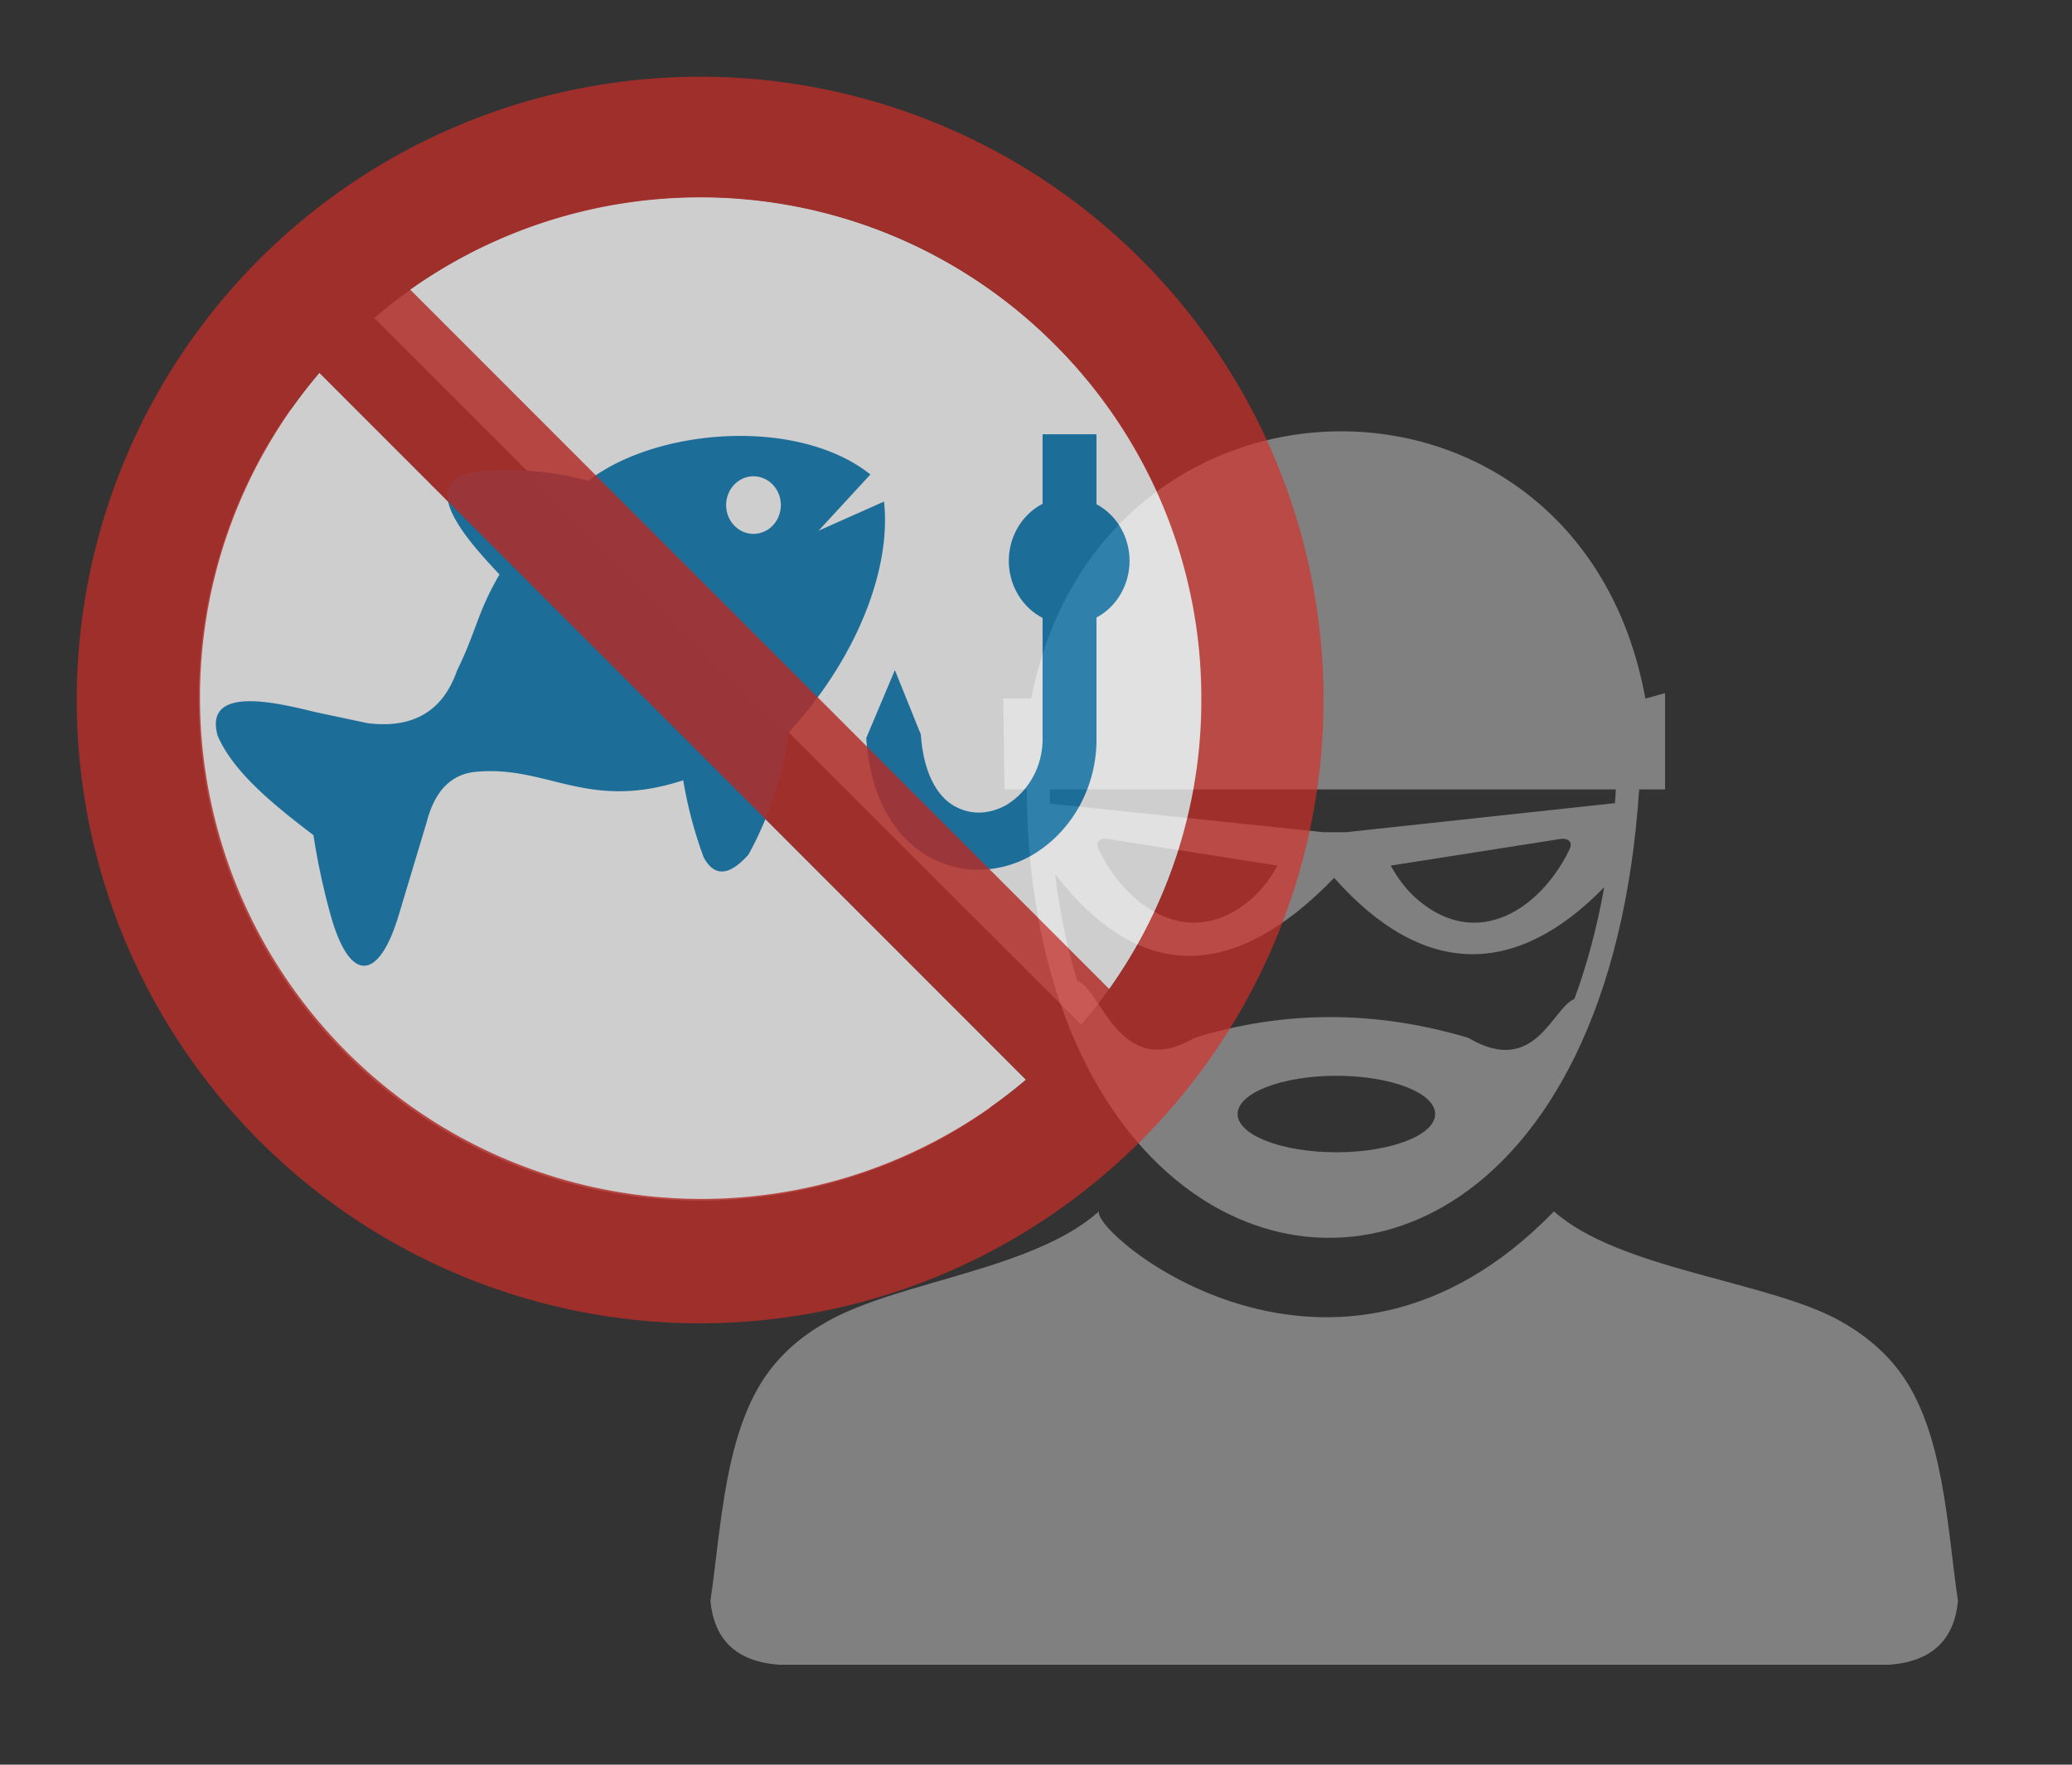
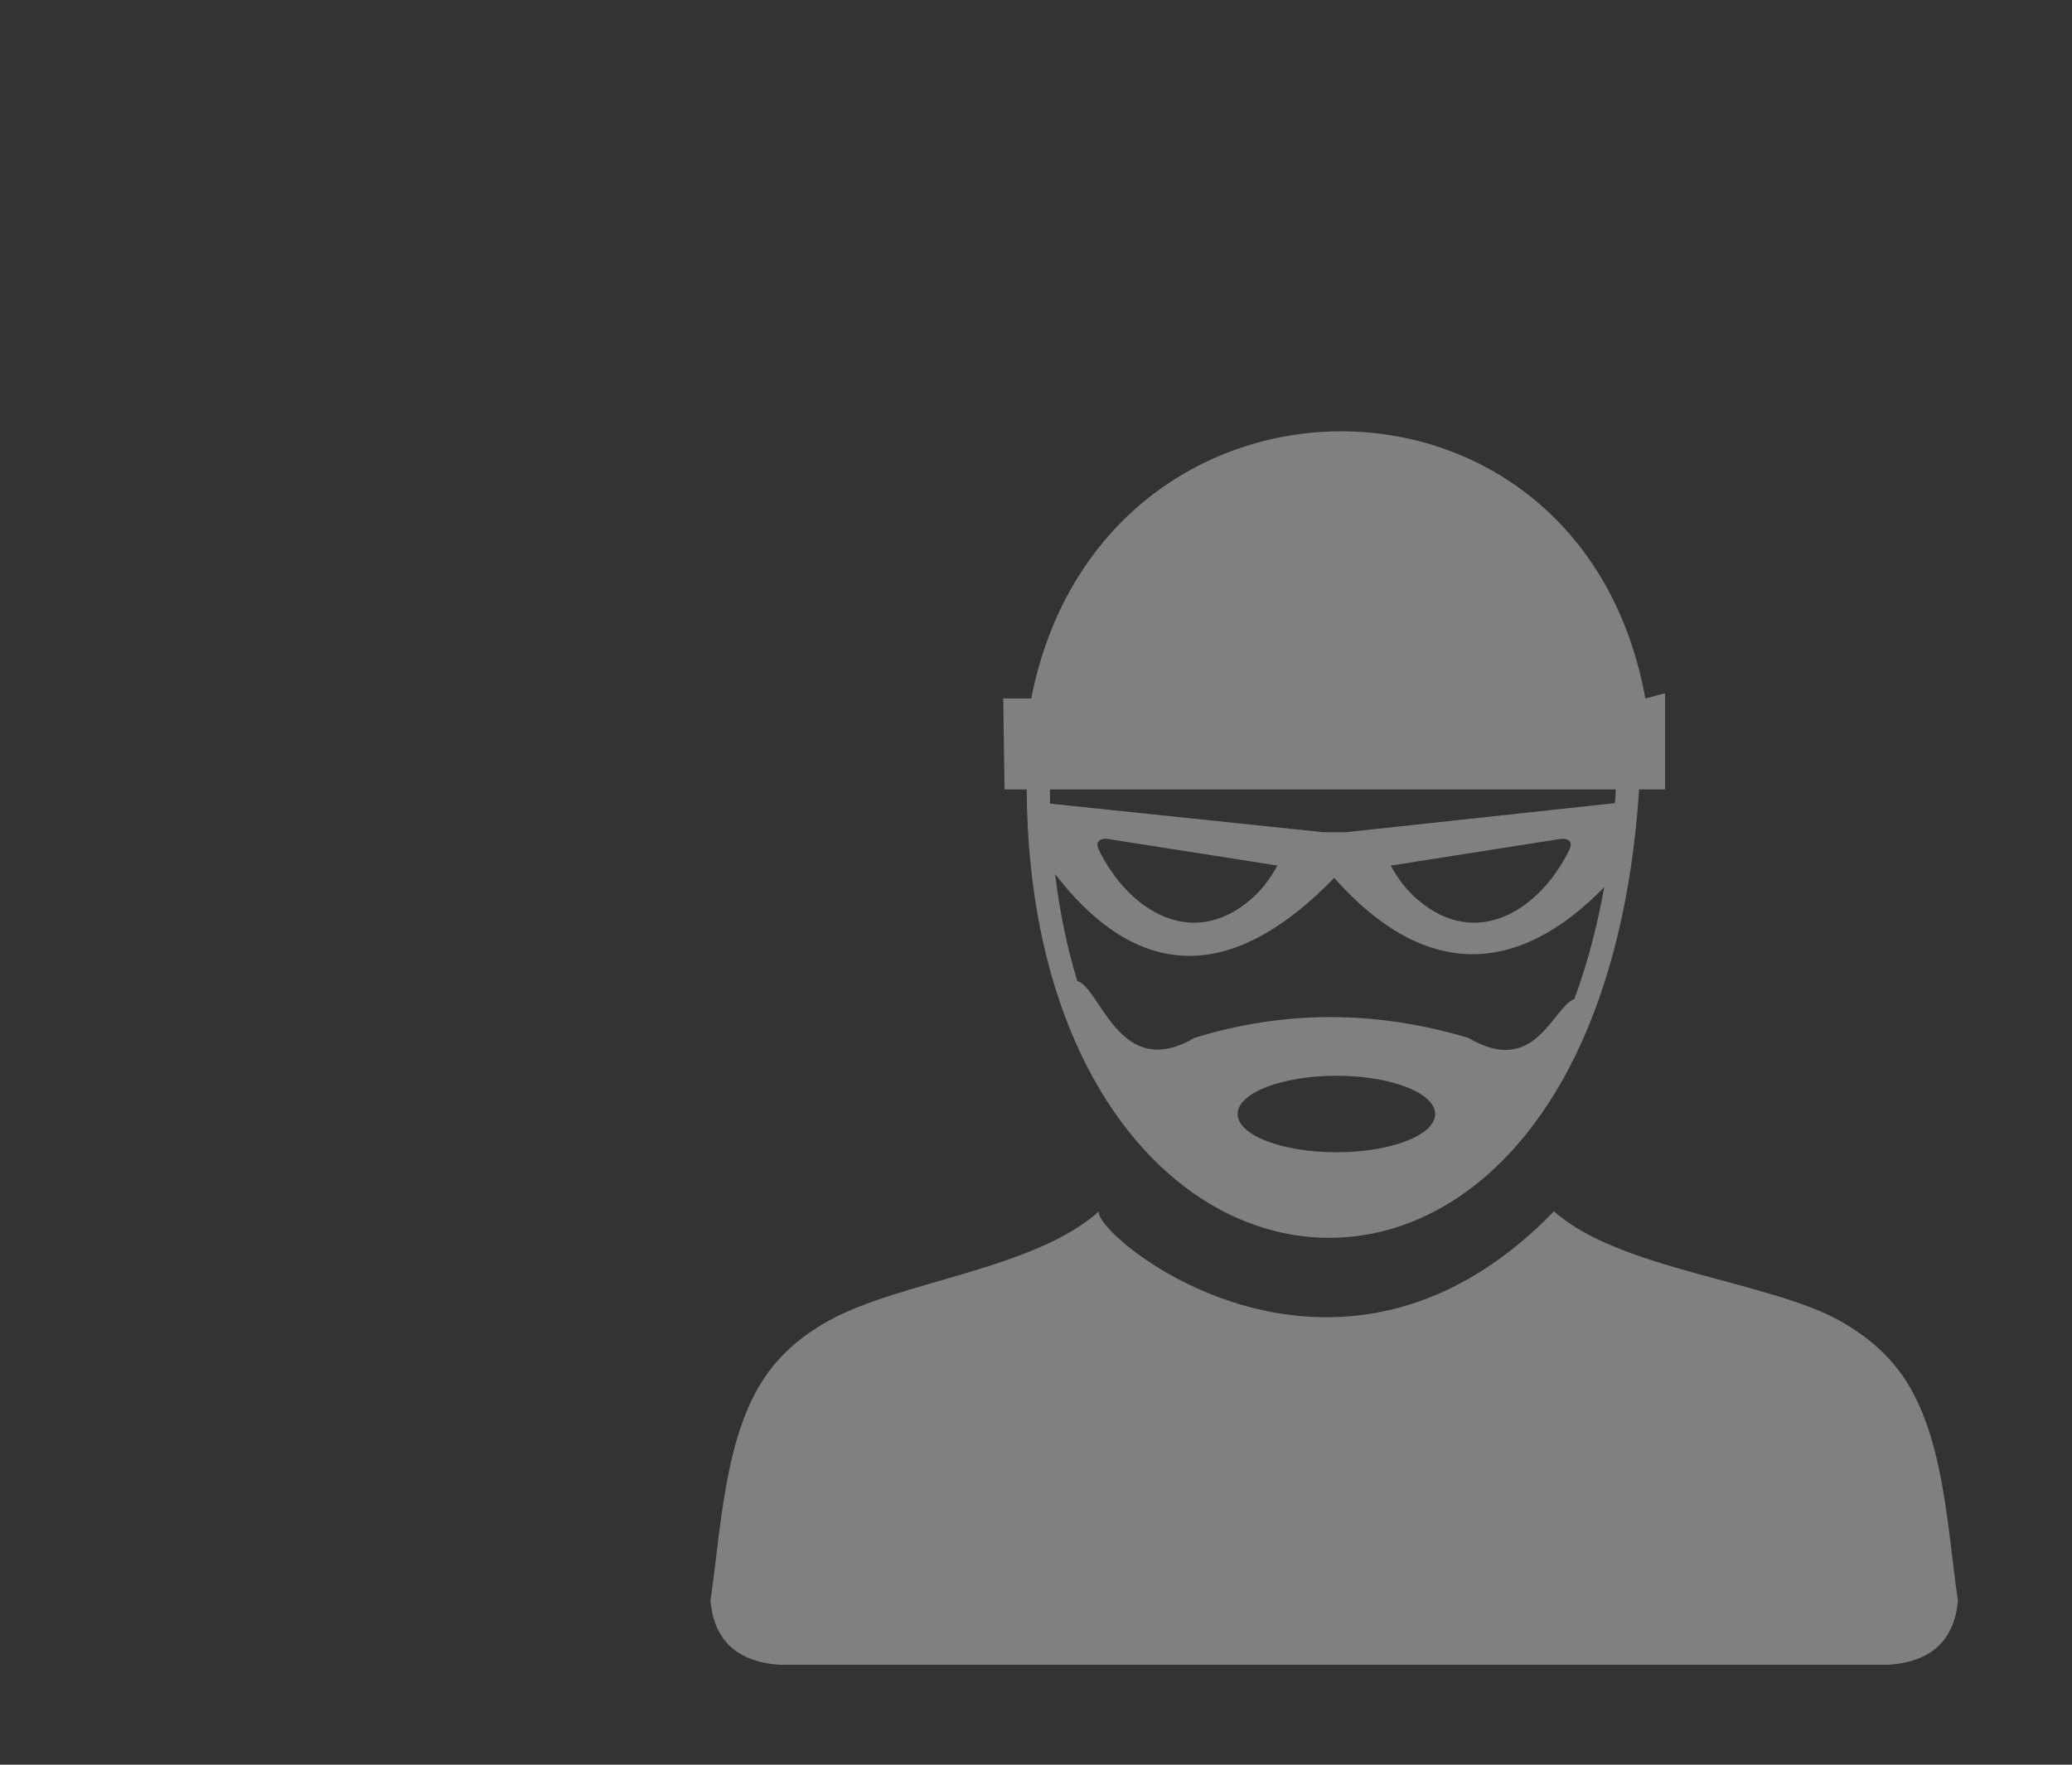
<svg xmlns="http://www.w3.org/2000/svg" preserveAspectRatio="xMidYMid meet" viewBox="-2 -2 54 46">
  <rect x="-2" y="-2" width="54" height="46" fill="#333333" stroke="none" />
  <defs id="defs1">
    <style id="style1">.cls-1{fill:#fff;}.cls-2{fill-rule:evenodd;}.cls-3{fill:#d92d27;}</style>
  </defs>
  <g id="layer1" transform="translate(-90.325,-130.761)">
    <path class="st0" d="m 114.471,146.968 0.034,2.371 h 0.577 c 0.034,5.226 1.897,8.8 4.331,10.515 1.037,0.73 2.178,1.124 3.331,1.169 1.156,0.045 2.318,-0.259 3.395,-0.929 2.495,-1.55 4.532,-5.075 4.905,-10.755 h 0.675 v -2.508 l -0.513,0.138 c -1.699,-9.35 -14.2,-9.223 -16.005,0 z m 2.495,13.369 c -0.196,0.579 6.13,5.911 11.859,0 1.683,1.513 5.593,1.818 7.448,2.852 0.585,0.325 1.117,0.743 1.543,1.304 1.175,1.55 1.251,4.069 1.537,5.998 -0.095,1 -0.661,1.577 -1.781,1.664 h -14.354 -14.597 c -1.119,-0.085 -1.685,-0.661 -1.781,-1.664 0.286,-1.929 0.365,-4.448 1.537,-5.998 0.426,-0.564 0.955,-0.979 1.543,-1.304 1.855,-1.032 5.363,-1.336 7.046,-2.852 z m -1.273,-10.628 7.128,0.746 h 0.572 l 7.019,-0.759 c 0.011,-0.119 0.018,-0.235 0.026,-0.357 h -14.751 c 0,0.127 0.003,0.249 0.005,0.37 z m 14.441,2.178 c -2.275,2.336 -4.694,2.402 -7.038,-0.243 -2.548,2.635 -5.016,2.82 -7.273,-0.098 0.122,1.011 0.318,1.939 0.579,2.786 0.616,0.188 1.093,2.633 3.056,1.482 2.312,-0.714 4.688,-0.728 7.133,0 1.741,1.032 2.183,-0.778 2.765,-1.013 0.32,-0.865 0.585,-1.836 0.778,-2.913 z m -4.847,0.339 c -0.278,-0.235 -0.516,-0.534 -0.717,-0.902 l 4.249,-0.667 c 0.122,-0.018 0.304,-0.074 0.405,0.026 0.05,0.05 0.048,0.132 -0.003,0.238 -0.765,1.556 -2.4,2.606 -3.934,1.304 z m -4.387,0 c 0.278,-0.235 0.516,-0.534 0.717,-0.902 l -4.249,-0.667 c -0.122,-0.018 -0.304,-0.074 -0.405,0.026 -0.05,0.05 -0.048,0.132 0.003,0.238 0.765,1.556 2.4,2.606 3.934,1.304 z m 2.254,4.577 c 1.423,0 2.574,0.447 2.574,0.997 0,0.55 -1.154,0.997 -2.574,0.997 -1.423,0 -2.574,-0.447 -2.574,-0.997 0,-0.55 1.154,-0.997 2.574,-0.997 z" id="path1-2" style="fill:#808080;stroke-width:0.265" />
    <g id="g1" transform="matrix(0.265,0,0,0.265,90.289,130.692)" style="opacity:0.76">
-       <path class="cls-1" d="M 21.2,32.93 90,101.68 A 49.29,49.29 0 0 1 12.13,61.44 v 0 A 49.12,49.12 0 0 1 21.2,32.93 Z M 98.92,93.5 29.39,24 a 49.25,49.25 0 0 1 66.92,2.61 49.23,49.23 0 0 1 2.61,66.89 z" id="path1" />
-       <path class="cls-1" d="M 24,29.38 93.49,98.92 A 49.31,49.31 0 0 1 24,29.38 Z M 101.68,90 32.92,21.2 a 49.24,49.24 0 0 1 63.38,5.37 49,49 0 0 1 14.45,34.87 v 0 A 49.12,49.12 0 0 1 101.68,90 Z" id="path2" />
-       <path class="cls-2" d="m 73.093,44.916 5.096,-5.531 C 71.096,33.735 57.215,34.774 50.417,40.018 a 29.997,31.572 0 0 0 -9.976,-0.968 c -8.092,0.37 -1.305,7.394 1.271,10.178 -2.168,3.691 -2.27,5.567 -4.177,9.449 -1.441,4.121 -4.46,5.71 -8.785,5.172 l -4.79,-1.015 c -2.531,-0.538 -11.52,-3.261 -9.965,2.258 1.566,3.584 5.38,6.69 9.42,9.772 a 62.309,65.582 0 0 0 1.578,7.454 c 1.884,7.167 4.812,7.072 6.81,0.406 l 2.747,-9.138 c 0.84,-3.285 2.61,-4.778 4.903,-4.957 6.991,-0.645 10.93,3.918 20.327,0.836 a 38.328,40.34 0 0 0 2.009,7.574 c 0.976,1.816 2.383,1.995 4.404,-0.251 a 32.233,33.926 0 0 0 3.972,-12.041 c 6.991,-7.633 10.067,-16.389 9.363,-22.697 z m 27.33,-9.485 v 6.881 a 5.936,6.248 0 0 1 0,11.145 v 11.766 a 12.394,13.045 0 0 1 -6.378,11.635 11.123,11.707 0 0 1 -4.801,1.398 10.215,10.751 0 0 1 -4.96,-1.087 C 80.879,75.425 78.201,71.567 77.781,65.307 l 2.815,-6.678 2.554,6.331 c 0.272,3.954 1.725,6.295 3.541,7.167 a 5.062,5.328 0 0 0 2.372,0.514 5.936,6.248 0 0 0 2.508,-0.753 7.116,7.49 0 0 0 3.552,-6.666 v 0 -11.731 a 5.936,6.248 0 0 1 0,-11.217 v -6.845 z m -33.039,4.229 a 2.69,2.831 0 1 0 1.907,3.464 2.69,2.831 0 0 0 -1.907,-3.464 z" id="path3" style="opacity:0.92;fill:#0376b3;fill-opacity:1;stroke-width:1.164" />
-       <path class="cls-3" d="M 61.44,122.88 A 61.31,61.31 0 1 0 38,118.22 61.29,61.29 0 0 0 61.49,122.88 Z M 101.68,90 32.93,21.2 a 49.44,49.44 0 0 1 47.38,-5.34 49.53,49.53 0 0 1 26.69,26.72 49,49 0 0 1 3.73,18.86 v 0 A 48.93,48.93 0 0 1 101.68,90 Z M 24,29.38 93.5,98.92 A 49.32,49.32 0 0 1 24,29.38 Z" id="path4" style="opacity:0.85" />
-     </g>
+       </g>
  </g>
  <style type="text/css" id="style1-8">.st0{fill-rule:evenodd;clip-rule:evenodd;}</style>
</svg>